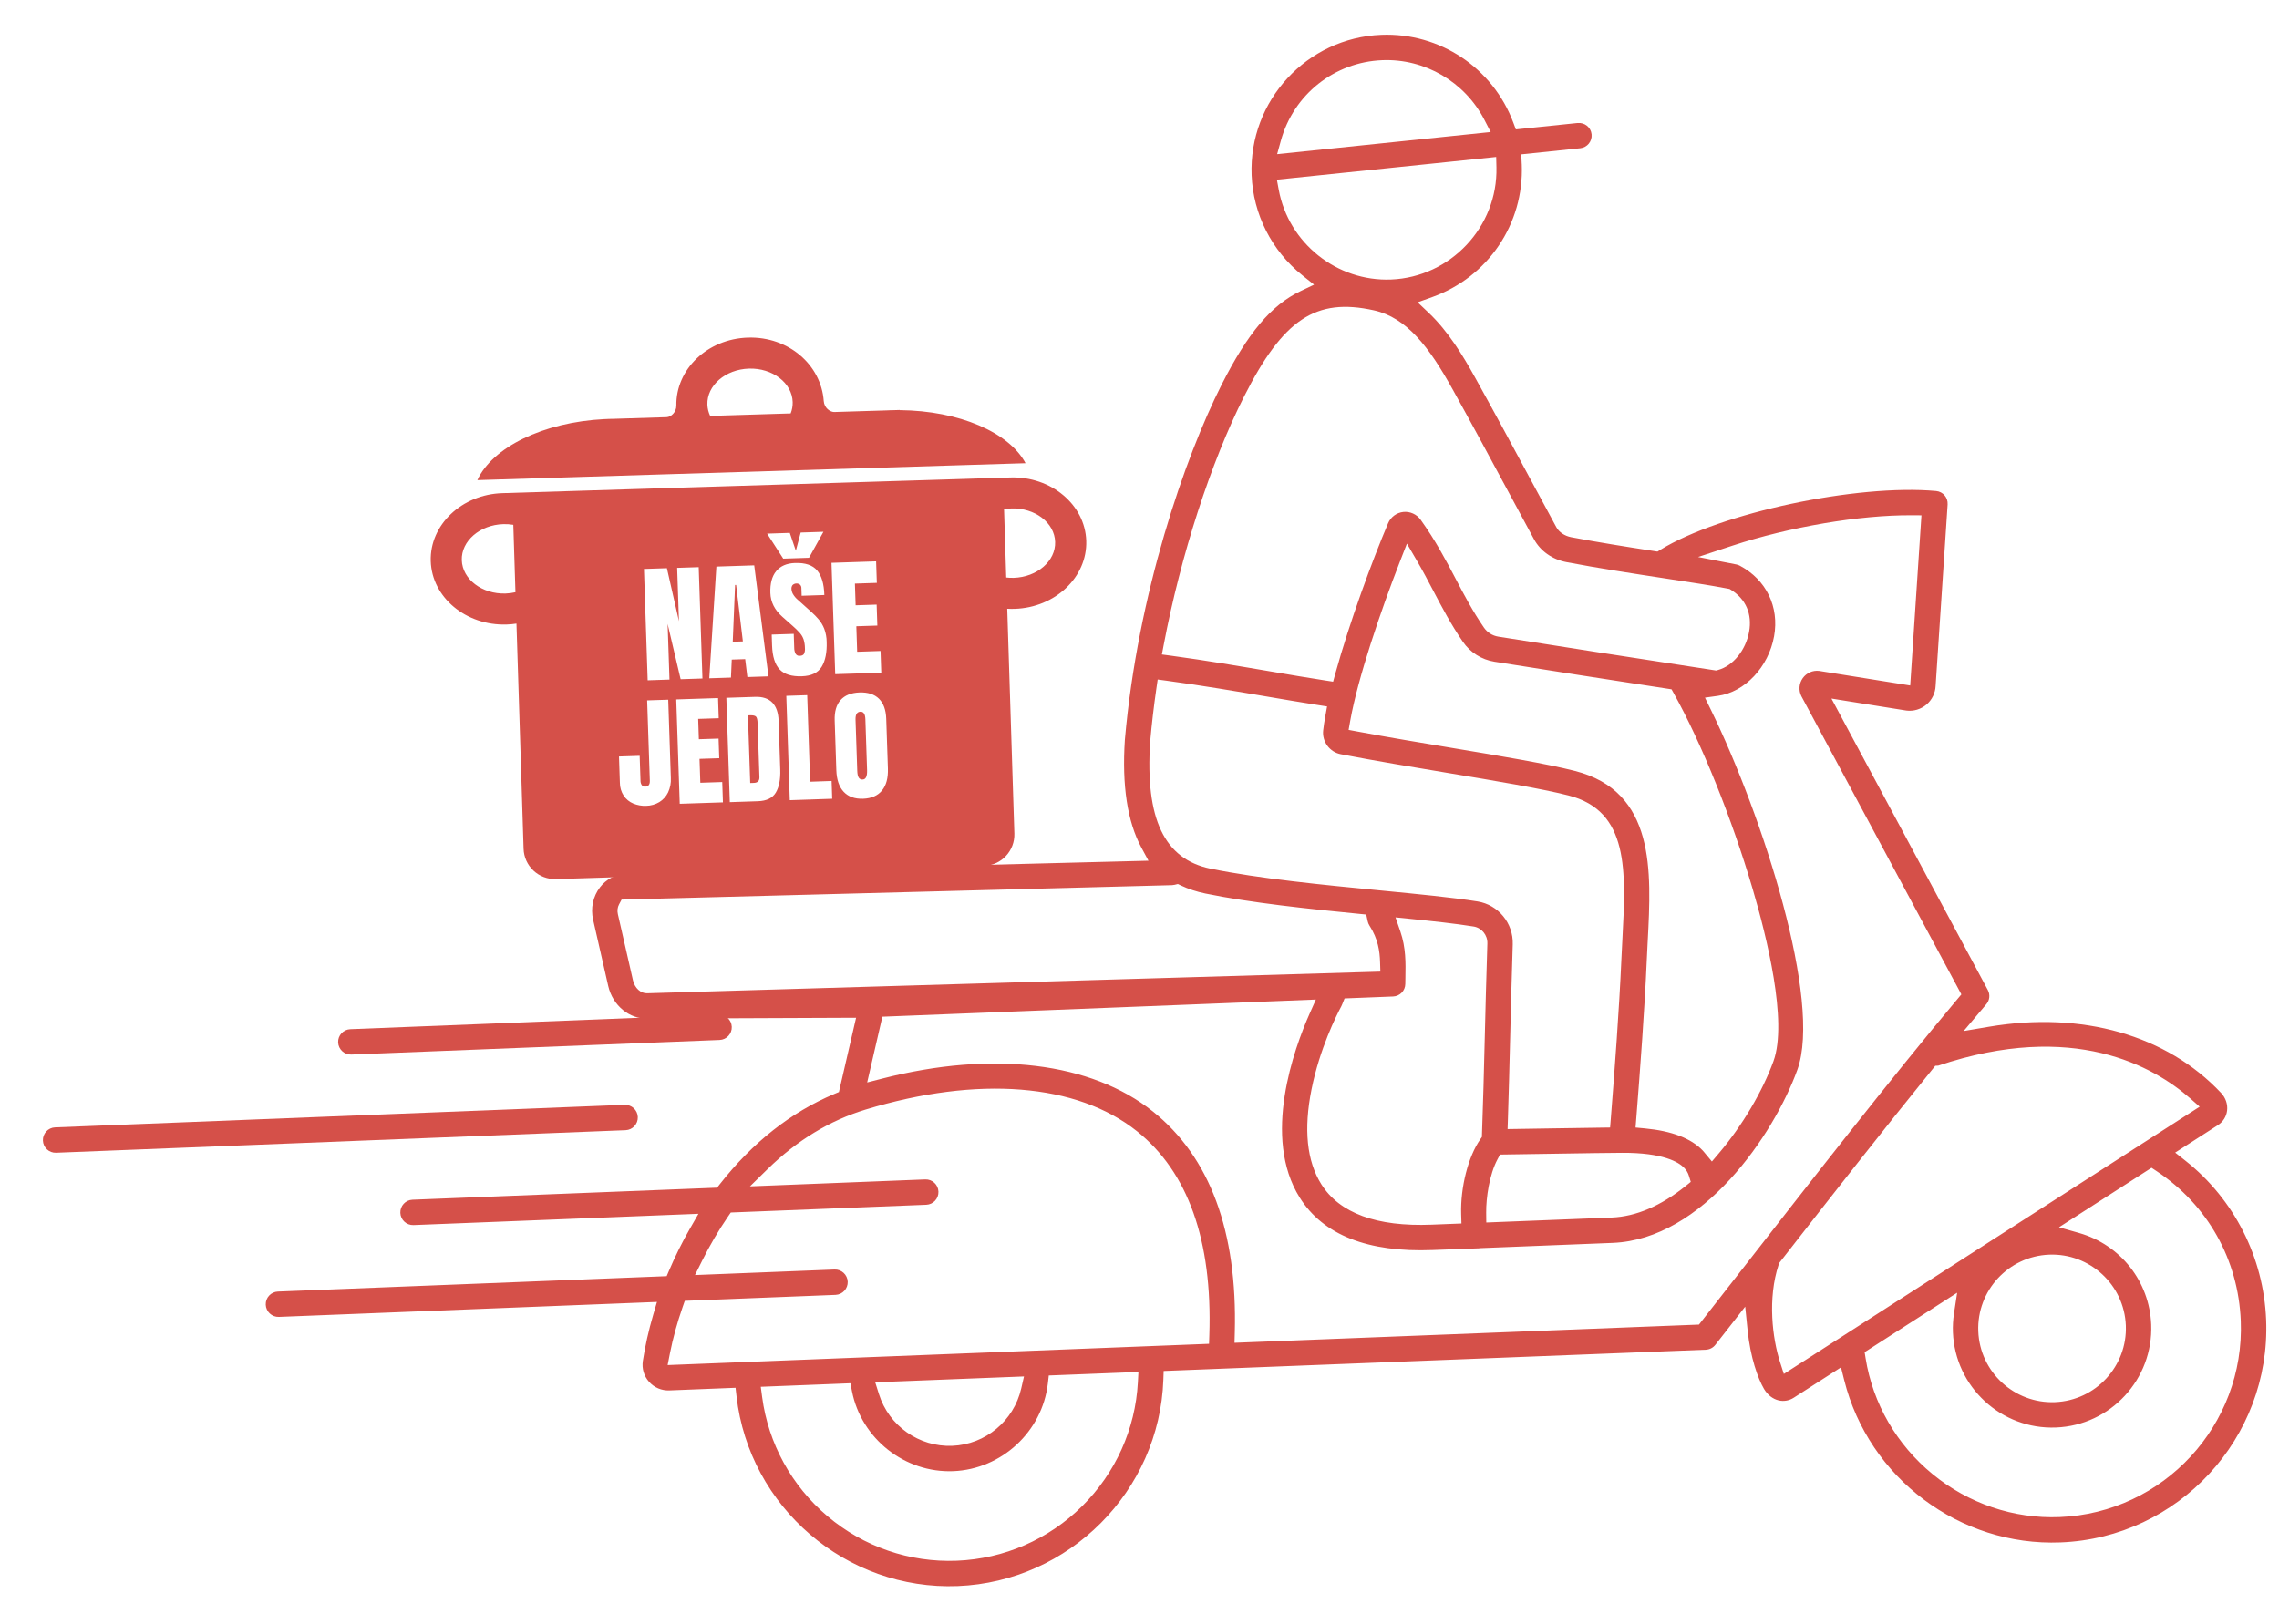
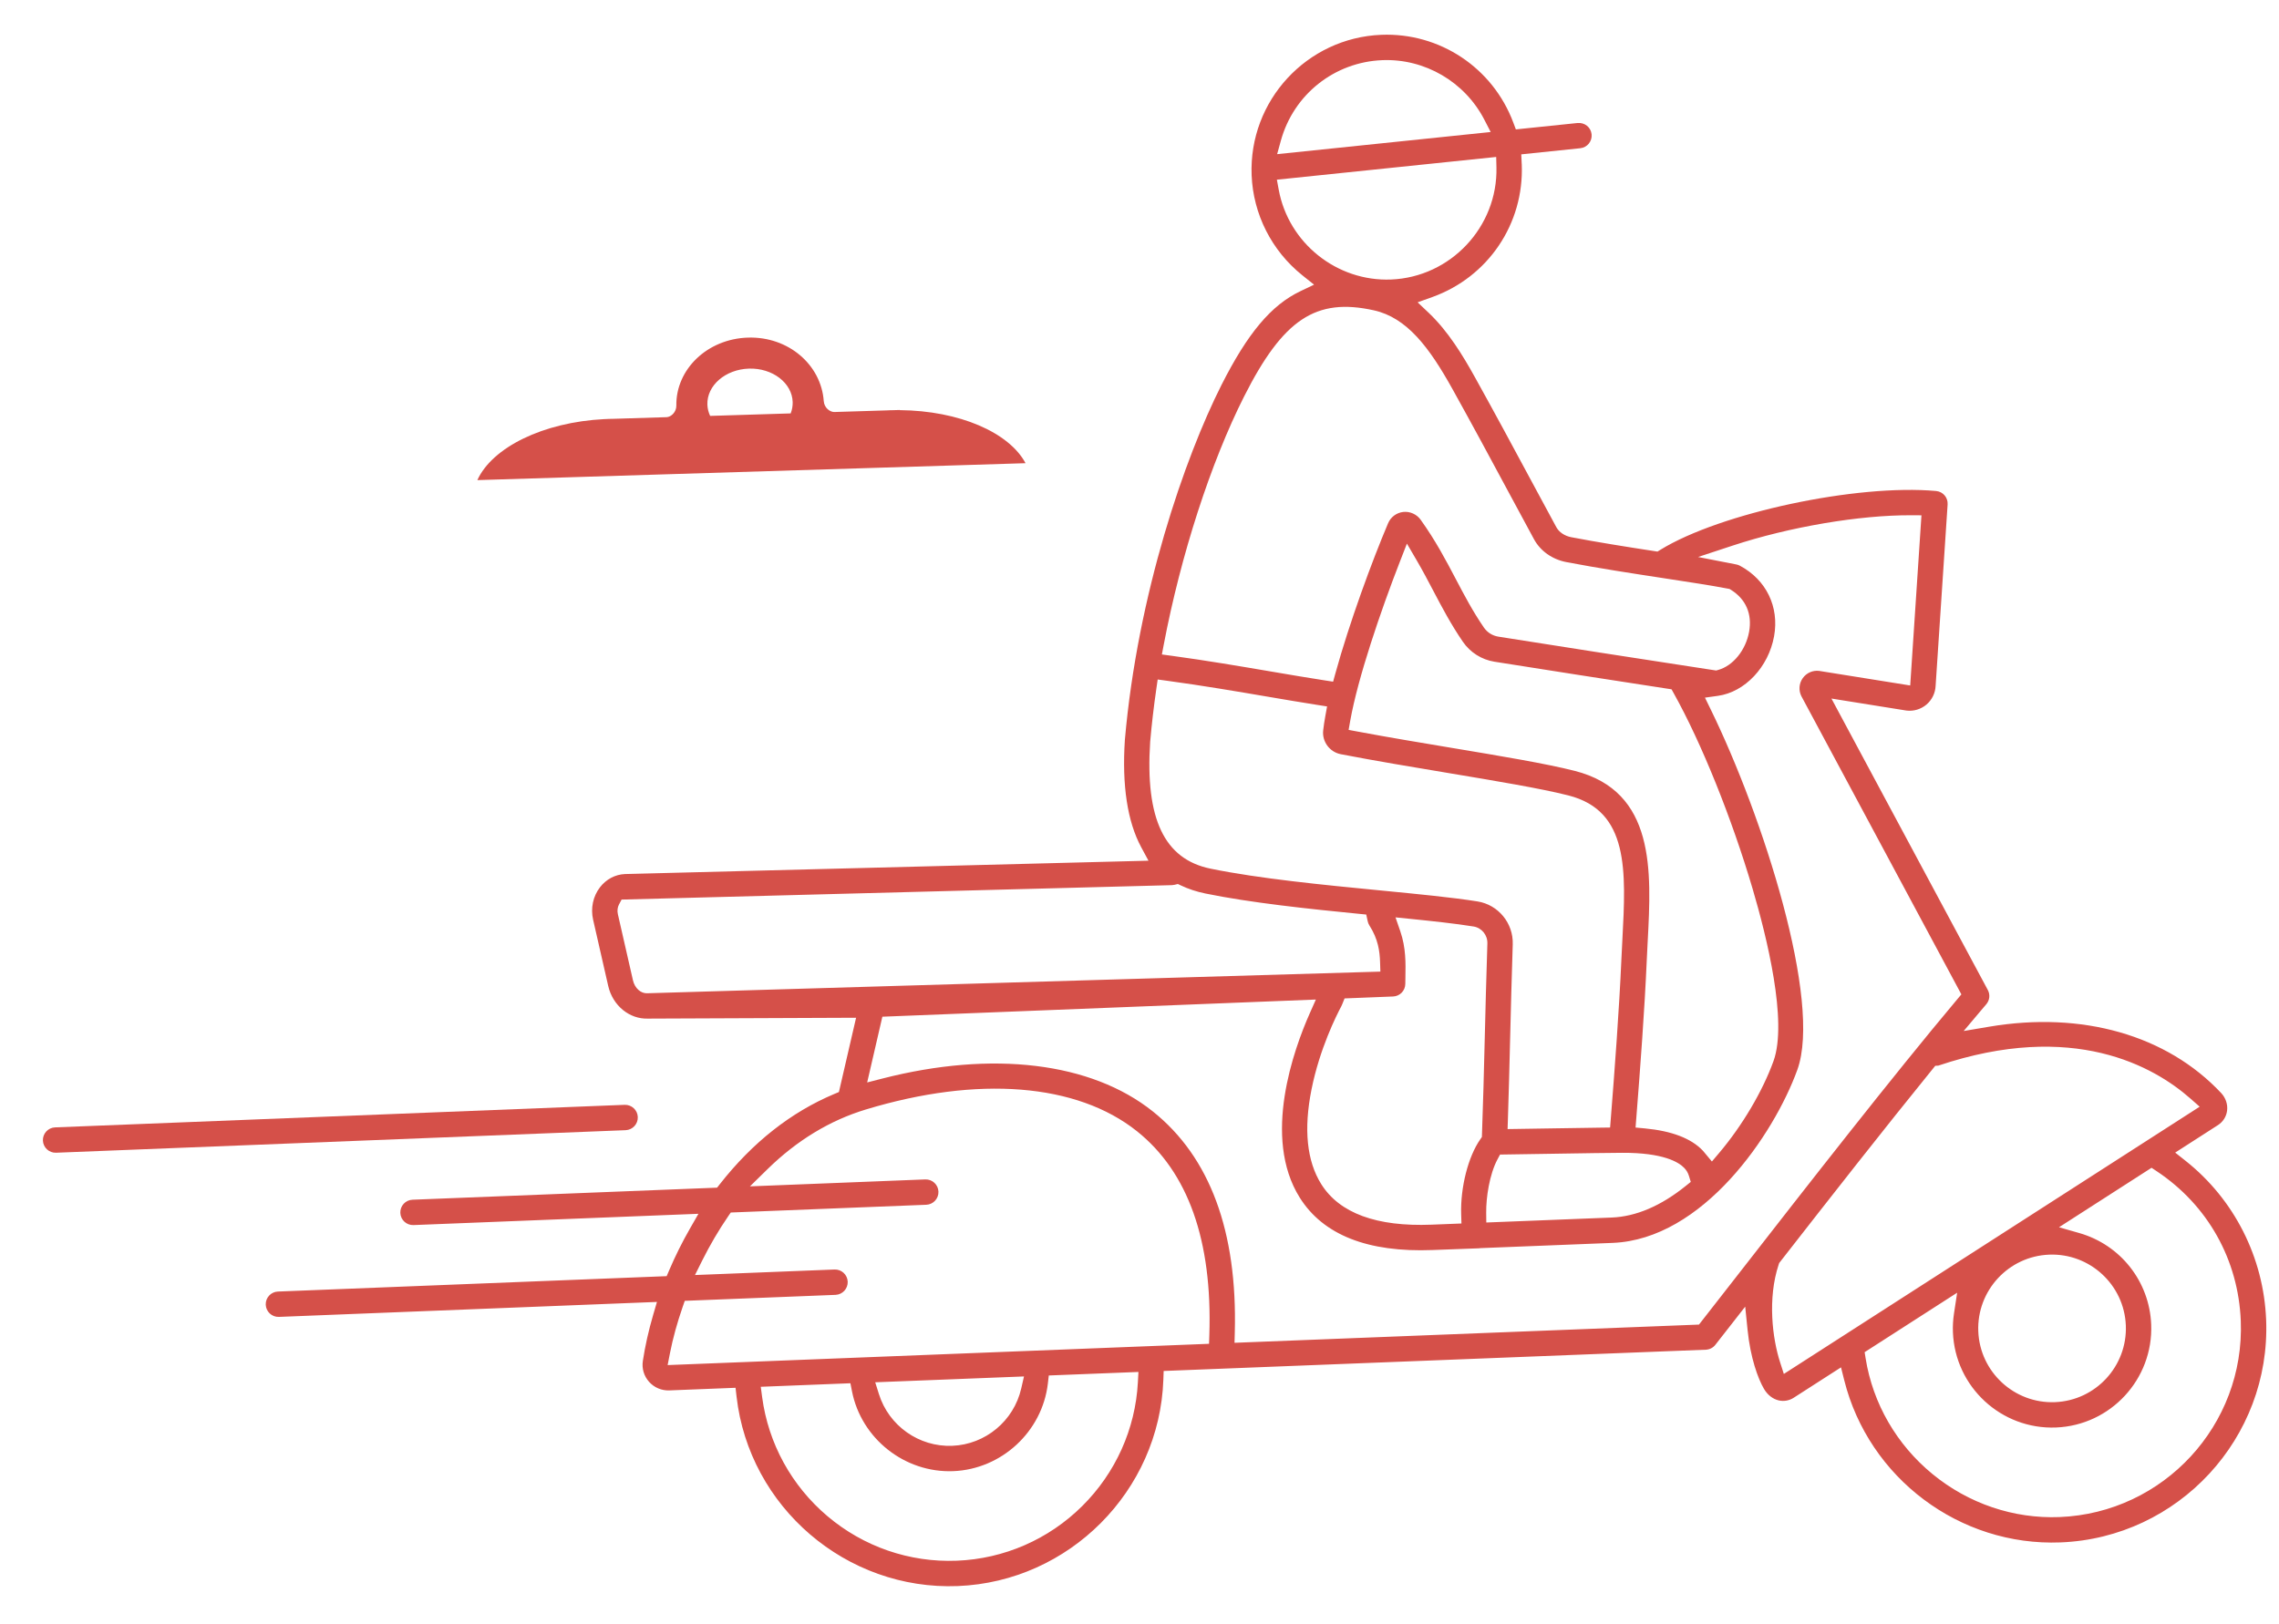
<svg xmlns="http://www.w3.org/2000/svg" width="578" height="412" viewBox="0 0 578 412" fill="none">
  <path d="M228.182 104.05L228.191 104.011L226.589 104.061C226.308 104.067 226.029 104.068 225.747 104.076C225.466 104.085 225.187 104.1 224.908 104.113L211.54 104.525C210.526 104.507 209.045 103.514 208.919 101.74C208.256 92.571 200.003 85.334 189.697 85.648C179.39 85.963 171.396 93.698 171.533 102.89C171.555 104.56 170.193 105.773 169.093 105.831L155.346 106.258C155.065 106.264 154.785 106.264 154.501 106.272C154.217 106.281 153.943 106.3 153.661 106.311L153.282 106.323C137.669 107.109 124.827 113.539 121.064 121.802L260.097 117.51C255.93 109.705 243.279 104.175 228.182 104.05ZM179.406 102.652C179.243 97.797 183.981 93.701 189.945 93.516C195.91 93.331 200.887 97.13 201.038 101.998C201.065 102.982 200.893 103.962 200.531 104.878L180.106 105.511C179.681 104.615 179.443 103.642 179.406 102.652Z" fill="#D55049" />
-   <path d="M192.144 183.496C192.114 182.609 191.978 182.046 191.733 181.799C191.488 181.55 191.005 181.441 190.282 181.463L189.69 181.48L190.269 198.645L191.186 198.616C192.162 198.586 192.633 198.096 192.601 197.151L192.144 183.496Z" fill="#D55049" />
-   <path d="M188.408 162.718L186.693 148.393L186.435 148.404L185.838 162.804L188.408 162.718Z" fill="#D55049" />
-   <path d="M255.458 154.437C256.073 154.472 256.698 154.482 257.329 154.461C267.636 154.144 275.774 146.406 275.496 137.22C275.216 128.033 266.581 120.808 256.274 121.128L127.411 125.106C117.104 125.424 108.966 133.161 109.245 142.348C109.524 151.534 118.157 158.753 128.465 158.433C129.308 158.407 130.149 158.33 130.984 158.201L132.79 215.324C132.857 217.429 133.758 219.421 135.296 220.863C136.834 222.305 138.882 223.078 140.99 223.014L249.569 219.663C251.677 219.597 253.671 218.699 255.115 217.164C256.558 215.63 257.331 213.585 257.265 211.481L255.458 154.437ZM128.212 150.571C122.248 150.755 117.27 146.956 117.116 142.103C116.962 137.25 121.69 133.152 127.658 132.968C128.504 132.944 129.351 133.002 130.187 133.14L130.728 150.241C129.902 150.432 129.06 150.543 128.212 150.571ZM222.2 142.412L222.383 147.87L216.822 148.054L217.005 153.559L222.335 153.383L222.512 158.705L217.182 158.878L217.396 165.347L223.319 165.15L223.505 170.656L211.828 171.031L210.884 142.783L222.2 142.412ZM209.069 150.954L203.316 151.141L203.25 149.202C203.254 149.036 203.225 148.872 203.162 148.719C203.1 148.566 203.007 148.428 202.889 148.313C202.614 148.104 202.273 148.001 201.928 148.022C201.584 148.044 201.259 148.188 201.012 148.429C200.803 148.712 200.702 149.061 200.73 149.412C200.758 149.857 200.882 150.291 201.094 150.683C201.438 151.274 201.887 151.799 202.417 152.231L205.786 155.254C206.452 155.846 207.075 156.484 207.652 157.161C208.243 157.87 208.714 158.668 209.05 159.526C209.445 160.593 209.652 161.72 209.661 162.857C209.749 165.512 209.329 167.606 208.399 169.14C207.469 170.675 205.791 171.483 203.366 171.566L203.377 171.568C200.792 171.651 198.908 171.07 197.727 169.825C196.546 168.581 195.907 166.555 195.81 163.75L195.716 160.988L201.31 160.805L201.429 164.336C201.42 164.864 201.54 165.387 201.778 165.859C201.886 166.041 202.044 166.187 202.235 166.279C202.425 166.37 202.638 166.404 202.847 166.376C203.359 166.359 203.71 166.198 203.9 165.894C204.118 165.43 204.203 164.916 204.146 164.407C204.139 163.672 204.029 162.942 203.816 162.238C203.611 161.636 203.29 161.079 202.871 160.599C202.304 159.961 201.696 159.361 201.048 158.804L198.425 156.477C196.47 154.753 195.453 152.741 195.377 150.441C195.292 148.031 195.79 146.178 196.87 144.881C197.951 143.584 199.543 142.899 201.649 142.828C204.241 142.744 206.104 143.374 207.239 144.717C208.375 146.06 208.984 148.139 209.069 150.954ZM200.302 135.189L201.84 139.717L203.068 135.1L208.84 134.91L205.181 141.504L198.644 141.722L194.554 135.38L200.302 135.189ZM191.283 143.427L194.901 171.587L189.547 171.761L188.993 167.218L185.587 167.329L185.383 171.899L179.887 172.076L181.686 143.739L191.283 143.427ZM169.137 144.147L172.194 157.592L171.74 144.062L177.206 143.885L178.152 172.133L172.621 172.312L169.321 158.281L169.793 172.405L164.261 172.586L163.318 144.338L169.137 144.147ZM169.434 201.031C168.947 202.041 168.179 202.893 167.222 203.481C166.216 204.086 165.067 204.414 163.892 204.43C162.765 204.481 161.64 204.281 160.599 203.845C159.621 203.435 158.783 202.751 158.188 201.874C157.549 200.885 157.209 199.734 157.21 198.557L156.99 191.917L162.231 191.746L162.442 198.065C162.436 198.455 162.546 198.838 162.758 199.167C162.862 199.306 163.001 199.416 163.16 199.485C163.32 199.554 163.495 199.579 163.668 199.559C164.458 199.529 164.839 199.03 164.809 198.063L164.127 177.681L169.474 177.509L170.138 197.36C170.213 198.623 169.971 199.885 169.434 201.031ZM172.394 203.912L171.509 177.44L182.113 177.095L182.283 182.209L177.072 182.378L177.245 187.537L182.246 187.375L182.413 192.354L177.411 192.516L177.616 198.578L183.174 198.397L183.348 203.554L172.394 203.912ZM196.76 201.066C195.929 202.458 194.412 203.19 192.211 203.263L185.092 203.498L184.215 177.028L191.506 176.789C193.413 176.725 194.867 177.206 195.866 178.233C196.865 179.26 197.399 180.791 197.468 182.825L197.884 195.22C197.966 197.725 197.592 199.674 196.76 201.066ZM200.306 203.001L199.421 176.53L204.722 176.356L205.458 198.316L210.912 198.125L211.064 202.637L200.306 203.001ZM223.694 200.544C222.614 201.857 221.017 202.553 218.903 202.632C216.782 202.704 215.139 202.118 213.976 200.873C212.813 199.628 212.191 197.798 212.11 195.386L211.694 182.815C211.616 180.546 212.114 178.808 213.185 177.601C214.257 176.393 215.862 175.75 218 175.67C220.138 175.6 221.781 176.132 222.93 177.269C224.08 178.405 224.692 180.106 224.768 182.373L225.189 194.948C225.272 197.365 224.775 199.231 223.694 200.544ZM257.072 146.592C256.446 146.609 255.82 146.581 255.198 146.509L254.651 129.263C254.657 129.237 254.648 129.212 254.646 129.188C255.264 129.078 255.888 129.012 256.514 128.991C262.479 128.806 267.456 132.605 267.607 137.473C267.759 142.34 263.045 146.409 257.08 146.593L257.072 146.592V146.592Z" fill="#D55049" />
-   <path d="M219.477 182.47C219.433 181.167 219.021 180.528 218.239 180.553C217.353 180.583 216.933 181.264 216.98 182.595L217.415 195.501C217.439 196.323 217.561 196.909 217.778 197.26C217.88 197.43 218.029 197.566 218.207 197.655C218.385 197.744 218.584 197.78 218.782 197.76C219.588 197.732 219.961 196.943 219.909 195.388L219.477 182.47Z" fill="#D55049" />
  <path d="M186.549 352.072L186.802 354.291C190.015 382.372 214.663 403.493 242.916 402.374C271.153 401.256 294.053 378.267 295.05 350.037L295.129 347.806L432.632 342.413C433.579 342.375 434.455 341.928 435.037 341.185C436.263 339.622 437.569 337.954 438.936 336.202L442.619 331.485L443.224 337.438C443.935 344.423 445.841 349.726 447.387 352.36C448.283 353.878 449.601 354.914 451.1 355.27C452.406 355.58 453.776 355.338 454.927 354.597L466.917 346.889L467.732 350.14C473.959 375.002 497.032 392.312 522.593 391.3C552.531 390.115 575.923 364.794 574.738 334.857C574.11 319.005 566.663 304.293 554.307 294.495L551.672 292.406L562.516 285.434C563.803 284.608 564.647 283.271 564.833 281.767C565.033 280.155 564.482 278.523 563.323 277.286C549.536 262.609 528.098 256.478 504.498 260.468L498.027 261.563L502.258 256.547C502.767 255.944 503.271 255.347 503.769 254.762C504.63 253.747 504.78 252.331 504.151 251.157L464.488 177.217L483.468 180.257C485.325 180.5 487.201 179.938 488.623 178.718C490.008 177.528 490.843 175.797 490.913 173.969L493.953 127.982C494.069 126.225 492.786 124.724 491.034 124.564C470.949 122.732 436.321 130.118 421.121 139.47L420.369 139.933L419.496 139.799C412.553 138.733 405.203 137.57 398.492 136.285C396.822 135.968 395.406 135.01 394.708 133.726C392.313 129.317 390.037 125.086 387.758 120.846L387.694 120.729C383.49 112.913 379.143 104.831 374.032 95.63C371.021 90.209 367.281 84.039 362.374 79.386L359.535 76.695L363.219 75.377C377.411 70.301 386.546 56.779 385.95 41.73L385.93 41.428L385.824 39.158L400.793 37.605C402.558 37.423 403.845 35.837 403.662 34.072C403.478 32.295 401.916 31.041 400.104 31.205L384.454 32.828L383.802 31.088C378.595 17.188 365.146 8.243 350.337 8.83C331.449 9.578 316.69 25.553 317.438 44.443C317.83 54.341 322.51 63.592 330.279 69.824L333.269 72.222L329.809 73.871C322.423 77.391 316.434 84.511 309.784 97.679C300.508 116.044 288.527 150.642 285.289 187.709C284.532 199.253 285.929 208.439 289.446 214.96L291.276 218.352L158.507 221.741C156.036 221.839 153.721 223.067 152.156 225.111C150.391 227.417 149.761 230.415 150.427 233.336L154.256 250.131C155.396 255.119 159.652 258.603 164.376 258.416L217.12 258.196L212.767 277.039L211.631 277.515C200.632 282.132 190.849 289.84 182.554 300.427L181.868 301.302L104.619 304.361C102.846 304.431 101.46 305.931 101.531 307.704C101.601 309.477 103.1 310.862 104.873 310.792L177.137 307.931L174.975 311.702C173.02 315.111 171.238 318.694 169.677 322.354L169.08 323.753L70.487 327.657C68.713 327.727 67.328 329.226 67.398 330.999C67.469 332.772 68.968 334.158 70.741 334.087L166.618 330.291L165.677 333.502C164.501 337.517 163.613 341.48 163.036 345.282C162.748 347.19 163.325 349.115 164.619 350.561C165.927 352.022 167.8 352.815 169.758 352.737L186.549 352.072ZM288.588 350.693C287.95 362.537 282.932 373.688 274.461 382.091C265.933 390.549 254.641 395.468 242.662 395.943C230.677 396.417 219.026 392.403 209.855 384.639C200.743 376.926 194.862 366.199 193.295 354.435L192.947 351.819L215.681 350.922L216.077 352.943C218.442 364.99 229.484 373.708 241.762 373.222C254.03 372.736 264.346 363.18 265.759 350.994L265.996 348.949L288.731 348.056L288.588 350.693ZM221.972 350.676L259.705 349.195L259.001 352.259C257.114 360.482 249.92 366.458 241.507 366.791C233.088 367.124 225.442 361.731 222.914 353.675L221.972 350.676ZM568.307 335.112C569.352 361.503 548.73 383.824 522.338 384.869C510.693 385.33 499.251 381.455 490.12 373.96C481.01 366.481 474.986 356.051 473.157 344.59L472.909 343.037L496.373 327.954L495.572 333.217C495.331 334.811 495.239 336.421 495.302 338.002C495.851 351.866 507.575 362.697 521.439 362.148C535.303 361.599 546.135 349.875 545.586 336.011C545.155 325.124 537.815 315.799 527.32 312.808L522.203 311.349L545.677 296.259L546.987 297.129C559.921 305.722 567.691 319.566 568.307 335.112ZM501.733 337.748C501.325 327.43 509.386 318.705 519.702 318.296C530.02 317.888 538.746 325.948 539.154 336.266C539.563 346.583 531.501 355.308 521.184 355.717C510.867 356.125 502.142 348.064 501.733 337.748ZM555.487 278.656L557.882 280.761L452.419 348.559L451.46 345.583C449.513 339.541 448.252 329.43 451.103 320.82L451.234 320.425L451.49 320.097C464.337 303.615 477.911 286.288 490.142 271.223L490.827 270.379L491.567 270.35C525.845 258.824 546.32 270.595 555.487 278.656ZM439.405 138.425C453.833 133.668 471.635 130.645 484.765 130.717L487.32 130.731L484.467 173.9L461.391 170.205C459.786 169.996 458.171 170.697 457.215 172.039C456.259 173.384 456.123 175.136 456.861 176.612L456.899 176.683L497.443 252.269L496.394 253.516C479.825 273.247 457.966 301.309 442.006 321.799L440.976 323.12C437.564 327.499 434.399 331.561 431.579 335.162L430.892 336.039L313.098 340.659L313.167 338.091C313.858 312.399 306.858 293.508 292.358 281.943C276.743 269.486 251.74 266.453 223.763 273.627L219.933 274.609L223.786 257.932L333.731 253.579L332.166 257.109C328.205 266.045 320.028 288.483 329.639 303.821C335.577 313.297 346.917 317.772 363.342 317.122L375.05 316.689C375.131 316.686 375.227 316.67 375.323 316.658L375.543 316.639L409.002 315.314C431.858 314.409 449.862 287.901 455.841 271.405C462.147 254.001 447.132 207.119 433.868 179.967L432.412 176.986L435.697 176.53C442.542 175.578 448.533 169.22 449.943 161.413C451.289 153.949 447.966 147.092 441.27 143.518C440.997 143.372 440.7 143.266 440.394 143.204L430.664 141.306L439.405 138.425ZM355.15 236.283L353.929 232.731L357.666 233.109C363.027 233.651 369.129 234.304 373.724 235.046C375.792 235.378 377.3 237.229 377.229 239.351C376.952 247.762 376.753 255.763 376.561 263.502C376.358 271.65 376.148 280.076 375.862 287.747L375.835 288.455L375.429 289.036C372.367 293.409 370.374 301.211 370.582 308.009L370.654 310.391L363.087 310.691C349.136 311.243 339.717 307.782 335.093 300.403C331.431 294.56 330.602 286.469 332.631 276.354C334.695 266.06 338.939 257.618 340.191 255.275C340.286 255.096 340.359 254.914 340.432 254.733L341.013 253.291L353.321 252.803C355.036 252.735 356.393 251.337 356.412 249.62L356.439 247.989C356.51 244.28 356.582 240.452 355.15 236.283ZM399.38 195.565C392.167 193.729 380.614 191.803 368.381 189.764C360.405 188.435 352.215 187.07 344.379 185.605L342.036 185.167L342.453 182.821C344.383 171.952 350.209 154.892 355.017 142.551L356.823 137.913L359.334 142.211C360.807 144.732 362.095 147.181 363.458 149.773L363.508 149.868C365.715 154.067 367.994 158.403 371.029 162.83C372.872 165.514 375.774 167.351 378.989 167.867C391.435 169.86 408.925 172.563 422.77 174.694L423.932 174.873L424.505 175.899C431.528 188.485 439.193 207.498 444.508 225.518C448.046 237.516 453.437 259.145 449.788 269.212C447.009 276.88 441.863 285.579 436.023 292.481L434.173 294.666L432.203 292.301C432.087 292.16 431.973 292.018 431.845 291.884C428.913 288.796 423.976 286.909 417.168 286.269L414.81 286.048L414.996 283.686C416 270.934 417.1 256.21 417.648 243.688C417.709 242.261 417.784 240.825 417.859 239.388L417.892 238.761C418.831 220.959 419.896 200.784 399.38 195.565ZM427.178 296.316C427.728 296.893 428.106 297.536 428.335 298.278L428.815 299.835L427.546 300.858C421.246 305.939 414.921 308.638 408.747 308.883L376.954 310.141L376.927 307.667C376.884 303.819 377.756 297.951 379.773 294.159L380.44 292.904L381.862 292.884C386.391 292.819 390.766 292.75 394.783 292.685L395.474 292.674C402.039 292.57 407.71 292.479 411.345 292.46C421.886 292.404 425.789 294.852 427.178 296.316ZM324.843 35.714C328.077 23.962 338.425 15.743 350.592 15.261C361.352 14.835 371.504 20.761 376.454 30.359L378.069 33.49L323.908 39.107L324.843 35.714ZM324.313 48.145L323.842 45.585L379.463 39.818L379.527 42.42C379.89 57.533 367.899 70.314 352.796 70.912C339.049 71.456 326.804 61.669 324.313 48.145ZM295.151 163.542C299.463 140.847 307.08 117.311 315.529 100.581C325.433 80.975 333.74 75.461 348.451 78.731C356.811 80.587 362.475 88.079 368.406 98.756C373.584 108.078 378.102 116.482 382.089 123.896C384.372 128.142 386.653 132.383 389.052 136.797C390.685 139.802 393.685 141.92 397.283 142.606C405.34 144.15 414.191 145.501 422.001 146.694C428.223 147.642 434.079 148.535 438.217 149.335L438.656 149.42L439.036 149.657C442.796 152.01 444.42 155.78 443.608 160.272C442.765 164.948 439.528 168.935 435.736 169.968L435.243 170.102L430.771 169.414C415.524 167.068 394.642 163.855 380.007 161.512C378.501 161.269 377.198 160.444 376.337 159.188C373.516 155.074 371.424 151.093 369.209 146.877C366.689 142.085 364.086 137.134 360.298 131.845C359.306 130.459 357.583 129.692 355.907 129.877C354.191 130.066 352.716 131.164 352.047 132.743C347.972 142.355 342.257 157.872 338.672 170.872L338.103 172.935L335.988 172.61C331.796 171.964 327.232 171.188 322.401 170.365C314.677 169.05 305.924 167.558 297.191 166.374L294.678 166.034L295.151 163.542ZM291.706 188.201L291.709 188.149C292.093 183.761 292.618 179.25 293.271 174.743L293.612 172.386L295.972 172.704C304.791 173.892 313.955 175.455 321.32 176.711C325.867 177.484 330.161 178.216 334.139 178.838L336.574 179.218L336.134 181.642C335.891 182.986 335.706 184.219 335.585 185.306C335.271 188.142 337.229 190.789 340.044 191.334C348.941 193.05 358.264 194.603 367.281 196.105C379.417 198.129 390.842 200.033 397.794 201.801C413.191 205.72 412.391 220.874 411.466 238.42C411.377 240.087 411.29 241.753 411.217 243.407C410.66 256.16 409.487 271.725 408.527 283.86L408.354 286.046L406.161 286.075C402.914 286.118 399.004 286.18 394.681 286.249C391.594 286.299 388.294 286.351 384.877 286.403L382.354 286.441L382.437 283.918C382.653 277.427 382.827 270.429 382.994 263.662L383.006 263.207C383.195 255.611 383.391 247.758 383.662 239.564C383.839 234.213 380.006 229.538 374.746 228.69C368.482 227.682 359.566 226.816 350.124 225.899C335.68 224.494 319.356 222.907 307.014 220.372C295.289 217.966 290.425 207.744 291.706 188.201ZM164.121 251.985C162.492 252.049 160.982 250.668 160.531 248.699L160.53 248.697L156.701 231.905C156.506 231.043 156.613 230.168 157.002 229.436L157.65 228.217L297.253 224.557C297.469 224.549 297.686 224.518 297.896 224.467L298.727 224.264L299.499 224.631C301.388 225.53 303.481 226.218 305.721 226.679C317.152 229.026 331.868 230.575 344.763 231.843L346.507 232.014L346.878 233.725C346.962 234.11 347.106 234.464 347.307 234.778C349.536 238.258 349.925 241.317 350.014 244.104L350.091 246.49L164.121 251.985ZM169.909 343.327C170.647 339.561 171.732 335.603 173.135 331.561L173.673 330.012L211.908 328.498C213.681 328.428 215.066 326.928 214.996 325.155C214.926 323.382 213.426 321.997 211.653 322.067L176.261 323.469L178.074 319.832C180.035 315.896 182.25 312.118 184.657 308.603L185.339 307.606L234.919 305.643C236.692 305.573 238.078 304.073 238.008 302.3C237.937 300.527 236.438 299.141 234.665 299.212L190.202 300.972L194.661 296.604C202.085 289.331 210.454 284.246 219.536 281.489C248.047 272.839 273.129 274.838 288.346 286.975C301.32 297.325 307.499 314.72 306.711 338.676L306.638 340.913L169.324 346.312L169.909 343.327Z" fill="#D55049" />
  <path d="M13.971 286.008C12.198 286.078 10.813 287.578 10.883 289.351C10.953 291.124 12.453 292.51 14.226 292.439L158.67 286.72C160.442 286.65 161.828 285.15 161.758 283.377C161.687 281.604 160.188 280.219 158.415 280.289L13.971 286.008Z" fill="#D55049" />
-   <path d="M182.501 263.833C184.274 263.763 185.659 262.263 185.589 260.49C185.518 258.717 184.019 257.331 182.246 257.402L88.846 261.1C87.072 261.17 85.687 262.669 85.757 264.443C85.827 266.216 87.327 267.601 89.1 267.531L182.501 263.833Z" fill="#D55049" />
</svg>